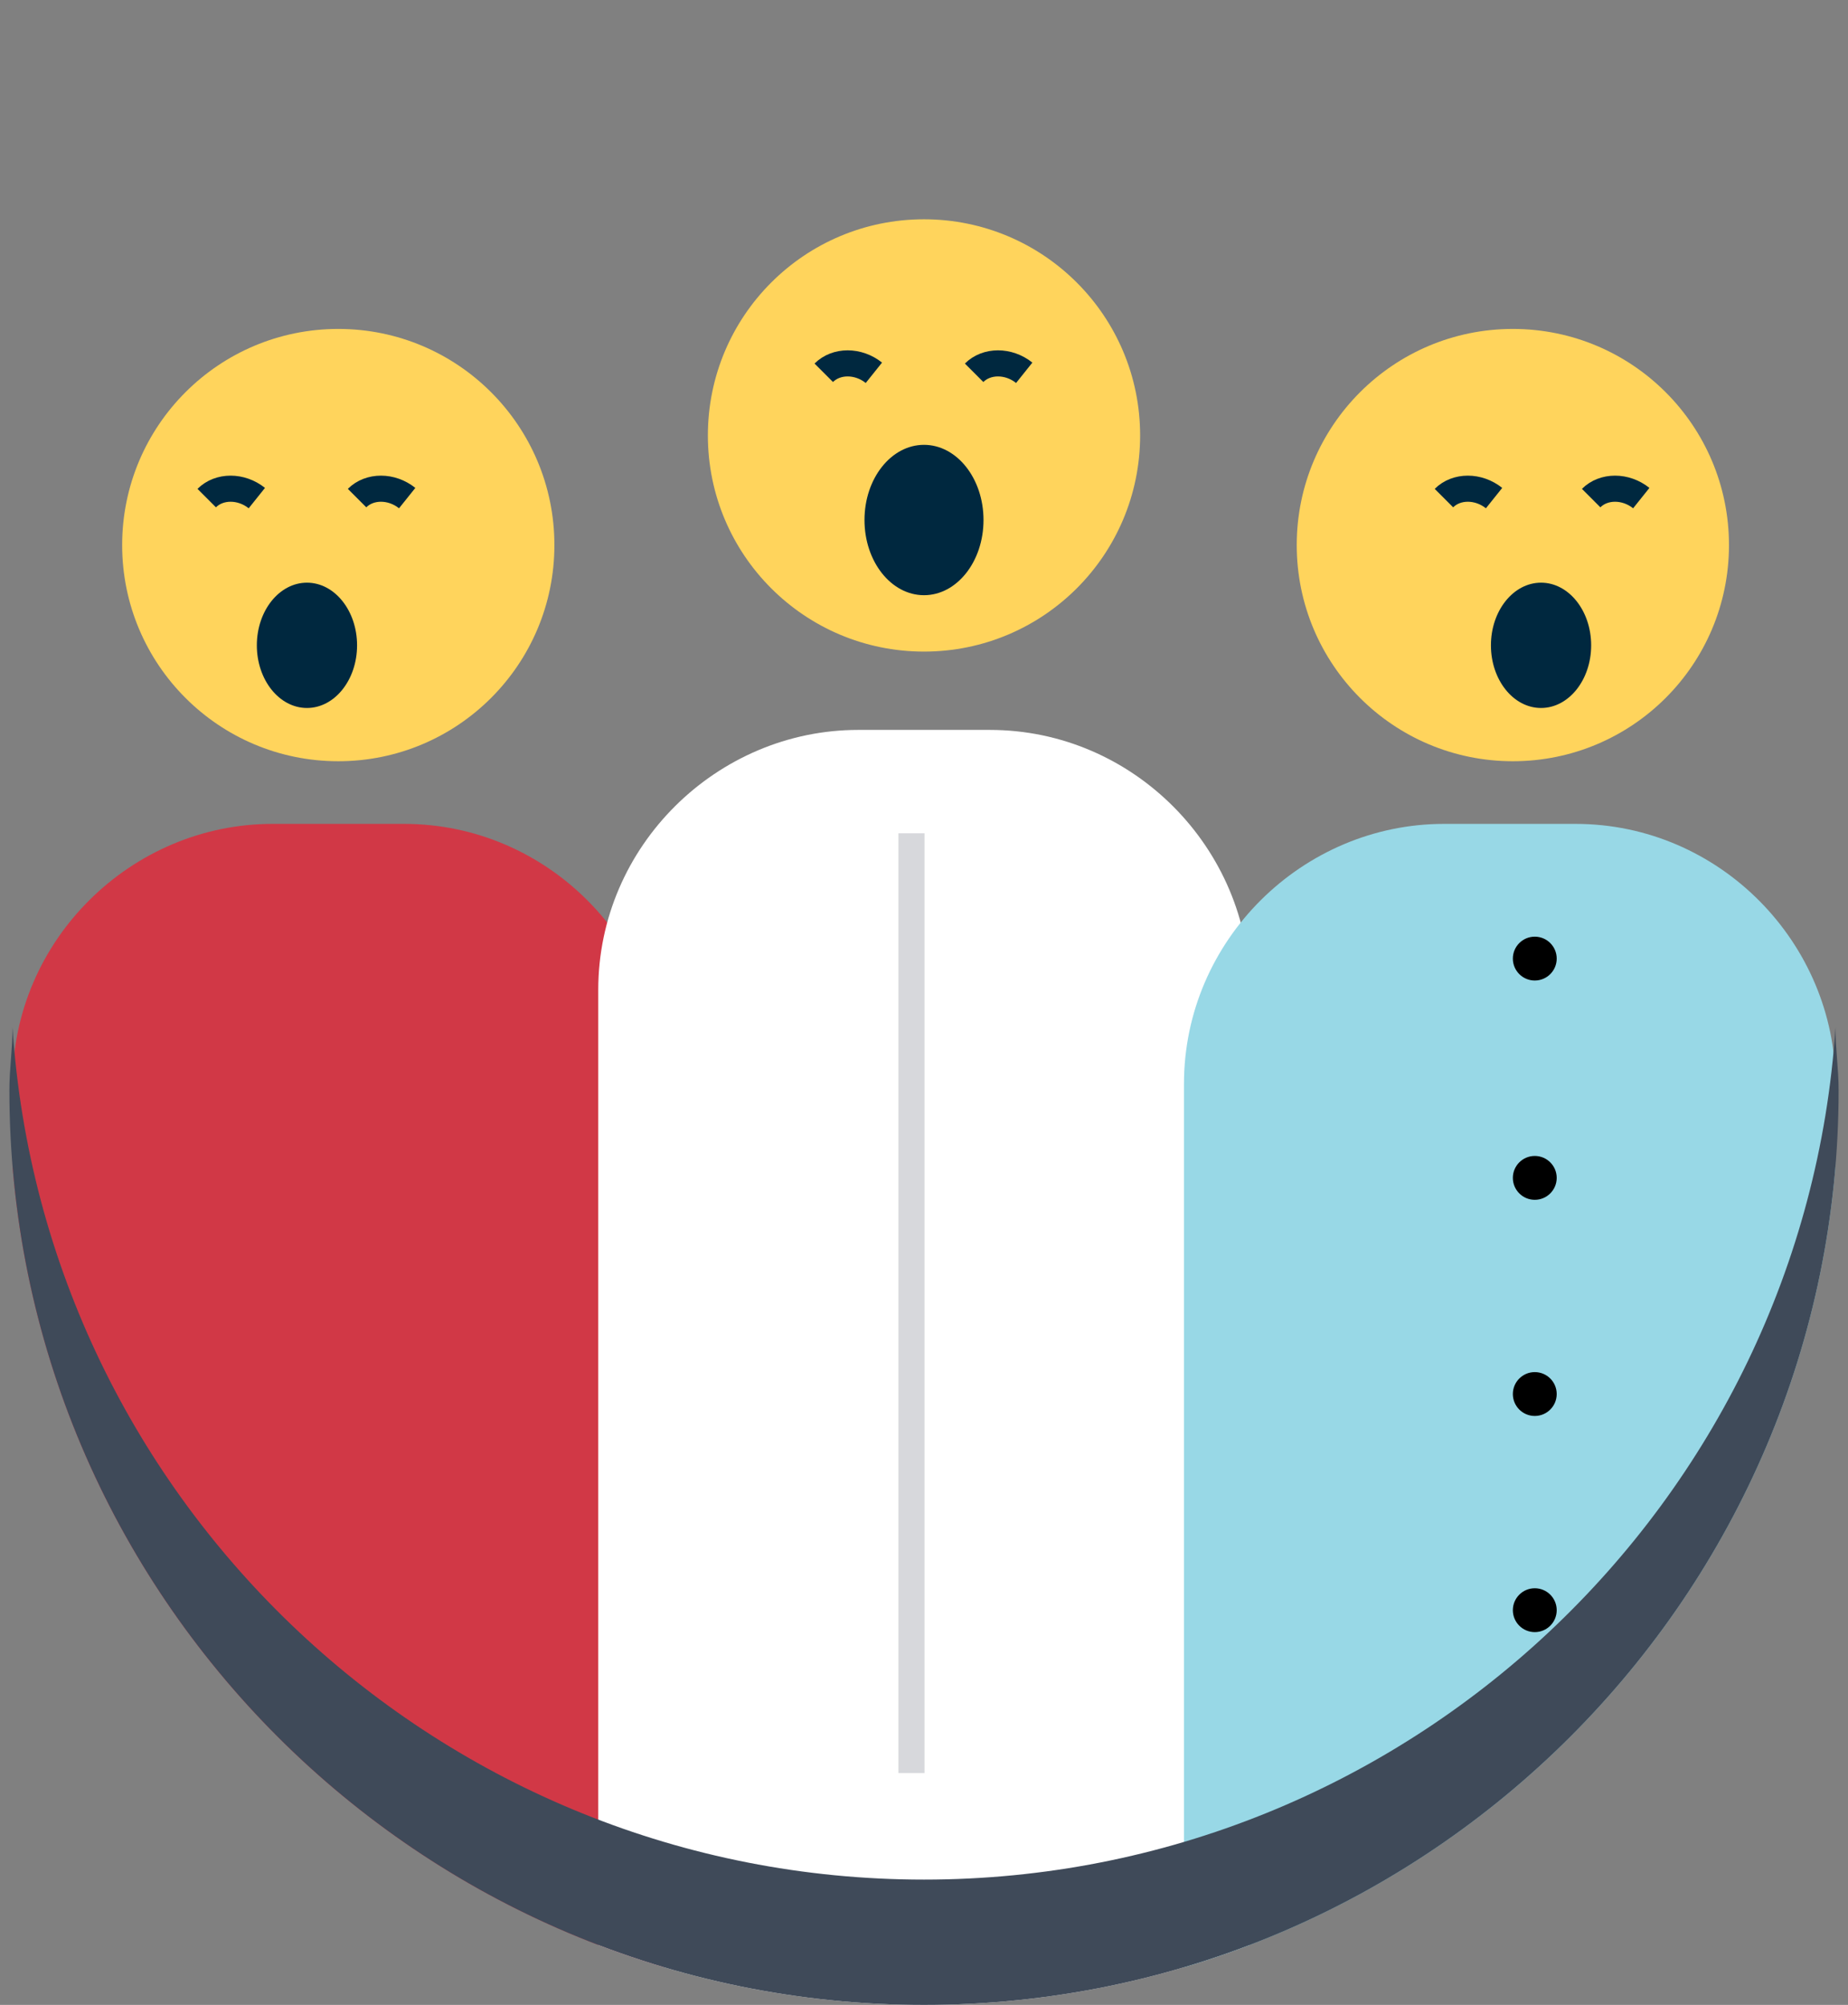
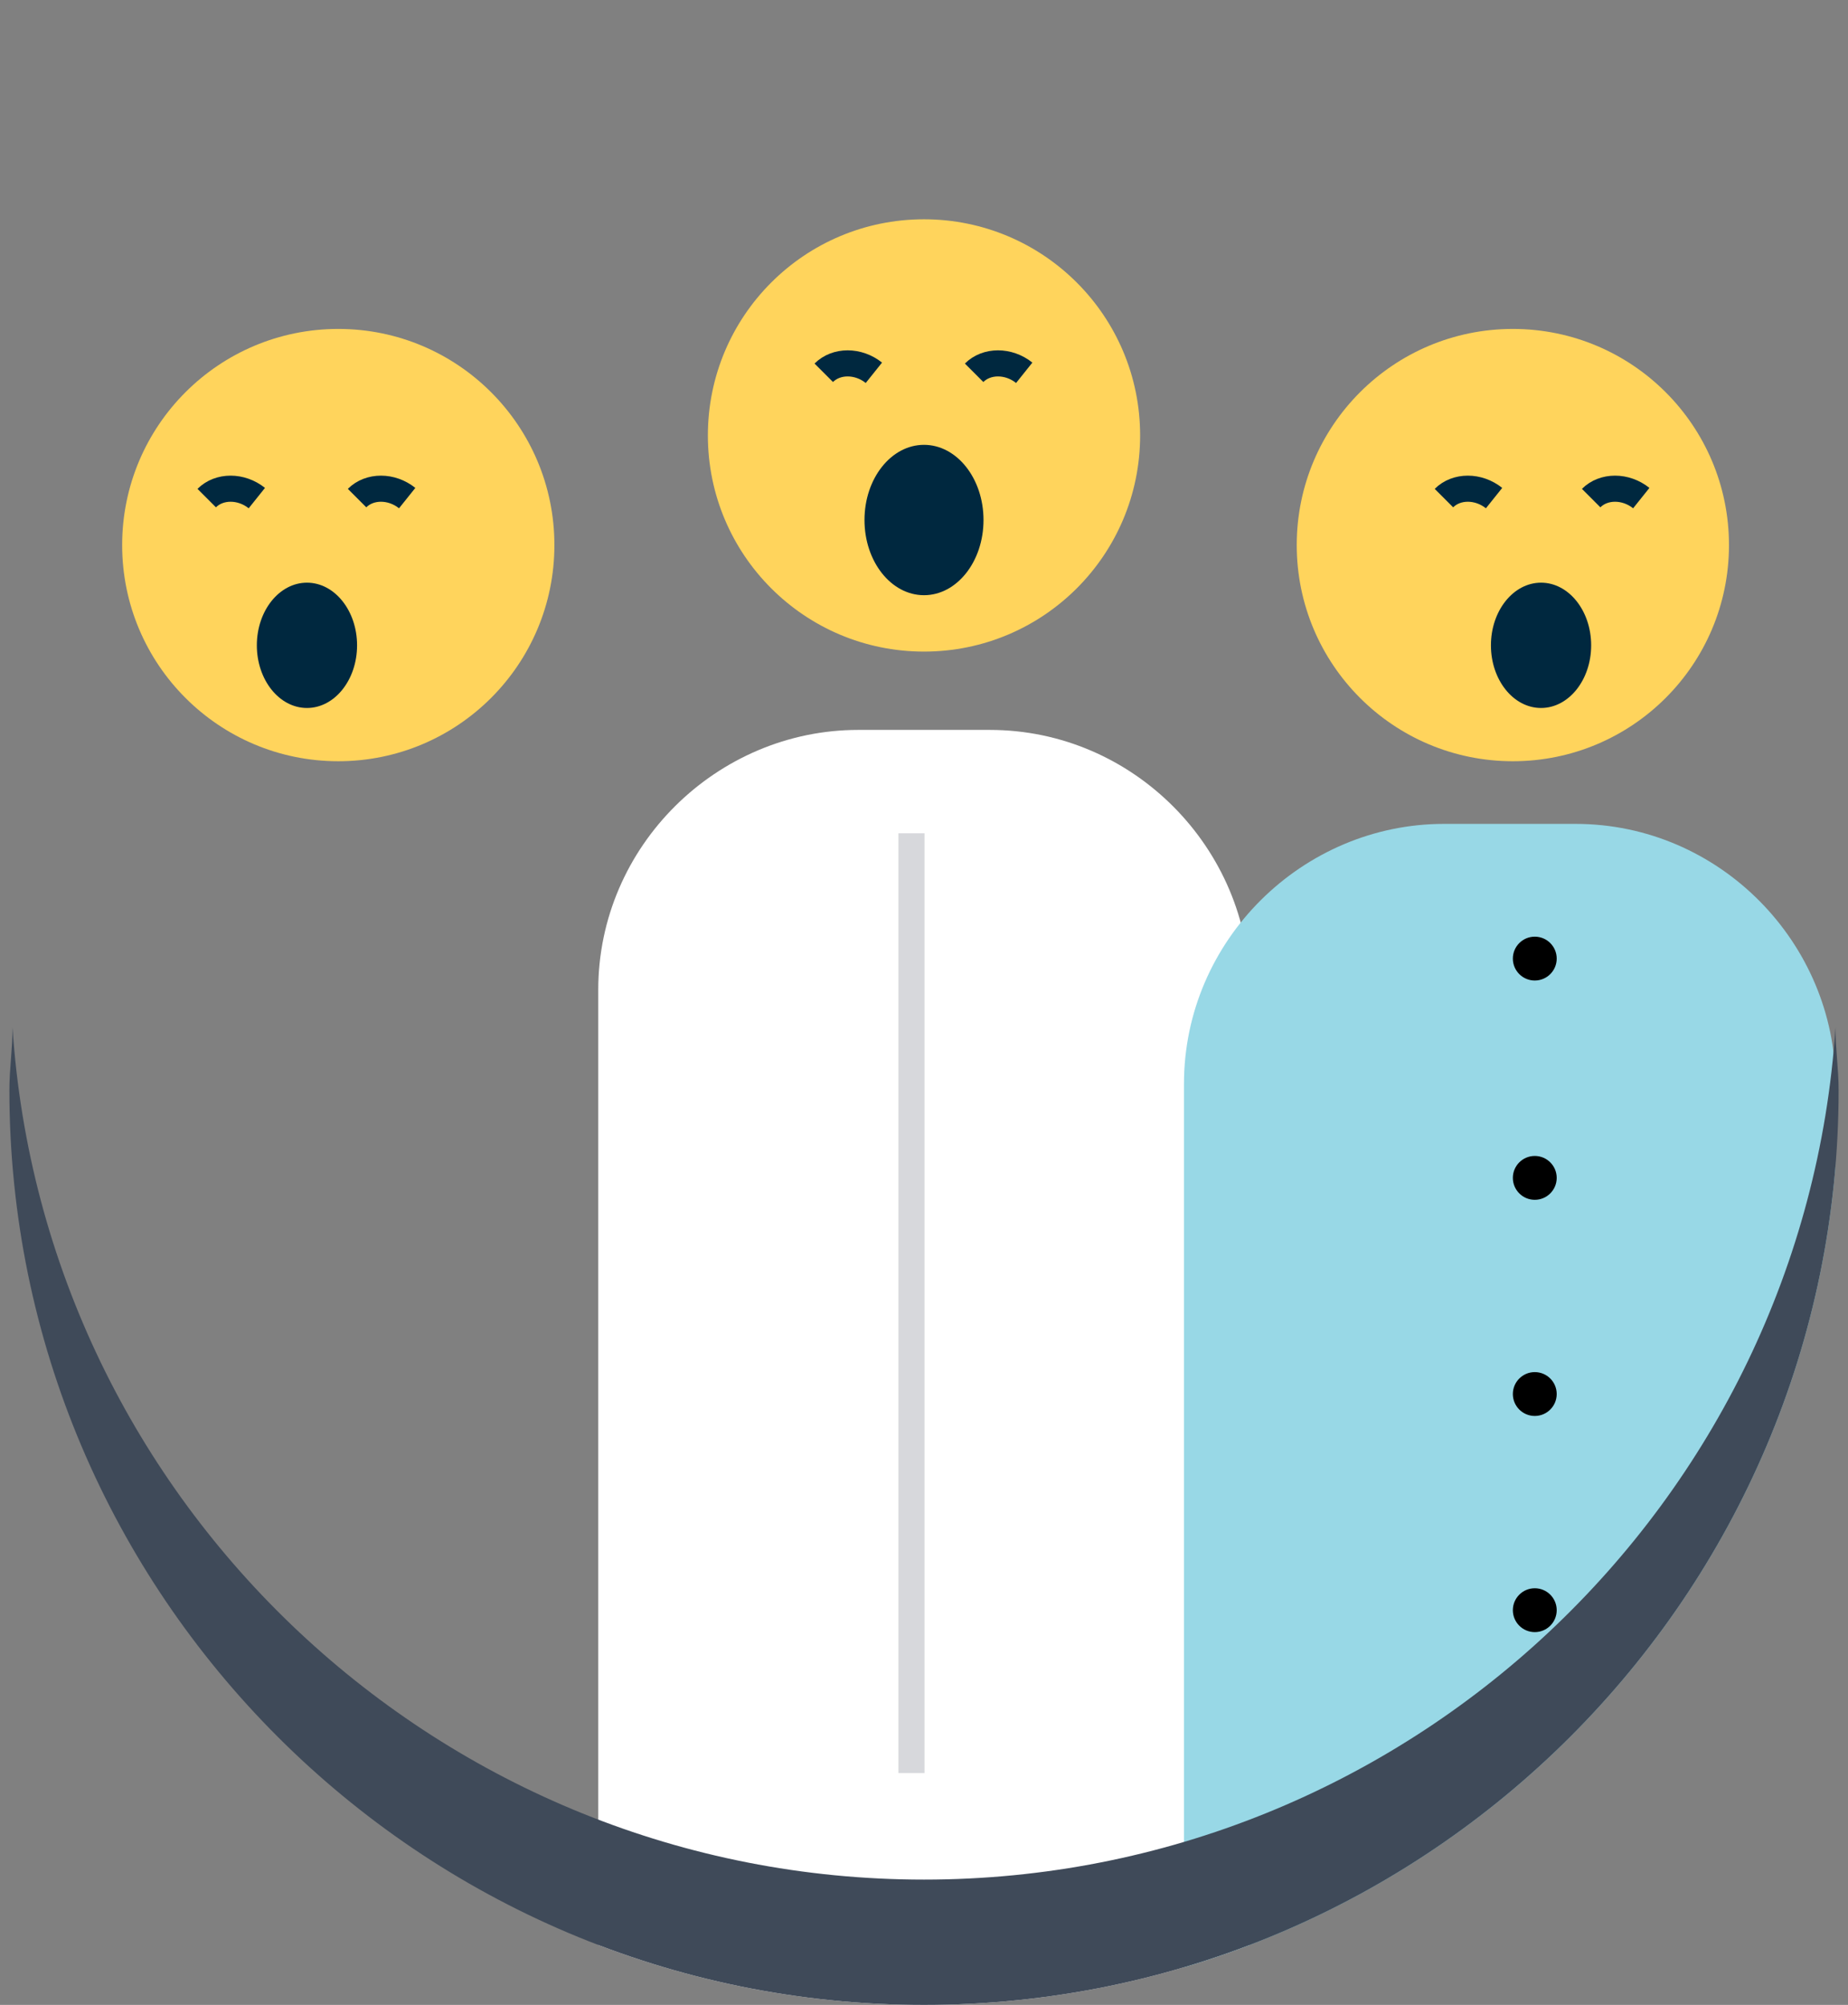
<svg xmlns="http://www.w3.org/2000/svg" xmlns:xlink="http://www.w3.org/1999/xlink" version="1.1" id="Layer_1" x="0px" y="0px" width="59px" height="64px" viewBox="0 0 59 64" style="enable-background:new 0 0 59 64;" xml:space="preserve">
  <rect x="0" y="0" width="59" height="64" fill="#808080" stroke="none" />
  <style type="text/css">

	.st0{clip-path:url(#SVGID_2_);}

	.st1{fill:#D13846;}

	.st2{fill:#FFD45C;}

	.st3{fill:#FFFFFF;}

	.st4{fill:#98D8E6;}

	.st5{fill:#00283F;}

	.st6{fill:none;stroke:#00283F;stroke-width:0.833;stroke-miterlimit:10;}

	.st7{fill:none;stroke:#D7D8DC;stroke-width:0.833;stroke-miterlimit:10;}

	.st8{fill:#3F4A59;}

</style>
  <g>
    <g>
      <g>
        <defs>
          <path id="SVGID_1_" d="M58.7,0.1H0.3V23h2.5c-1.6,3.6-2.5,7.6-2.5,11.8c0,16.1,13.1,29.2,29.2,29.2s29.2-13.1,29.2-29.2       c0-4.2-0.9-8.2-2.5-11.8h2.5V0.1z" />
        </defs>
        <clipPath id="SVGID_2_">
          <use xlink:href="#SVGID_1_" style="overflow:visible;" />
        </clipPath>
        <g class="st0">
-           <path class="st1" d="M12.8,82.2H8.7c-4.6,0-8.3-3.8-8.3-8.3V34.6c0-4.6,3.8-8.3,8.3-8.3h4.2c4.6,0,8.3,3.8,8.3,8.3v39.3       C21.2,78.5,17.4,82.2,12.8,82.2z" />
          <circle class="st2" cx="10.8" cy="17.4" r="6.9" />
          <circle class="st2" cx="29.5" cy="13.9" r="6.9" />
          <path class="st3" d="M31.6,79.3h-4.2c-4.6,0-8.3-3.8-8.3-8.3V31.6c0-4.6,3.8-8.3,8.3-8.3h4.2c4.6,0,8.3,3.8,8.3,8.3v39.3       C39.9,75.5,36.2,79.3,31.6,79.3z" />
          <circle class="st2" cx="48.3" cy="17.4" r="6.9" />
          <path class="st4" d="M50.3,82.2h-4.2c-4.6,0-8.3-3.8-8.3-8.3V34.6c0-4.6,3.8-8.3,8.3-8.3h4.2c4.6,0,8.3,3.8,8.3,8.3v39.3       C58.7,78.5,54.9,82.2,50.3,82.2z" />
        </g>
      </g>
      <g>
        <circle cx="49" cy="30.6" r="0.7" />
        <g>
          <circle cx="49" cy="37.6" r="0.7" />
          <circle cx="49" cy="44.5" r="0.7" />
          <circle cx="49" cy="51.4" r="0.7" />
        </g>
      </g>
    </g>
    <ellipse class="st5" cx="29.5" cy="16.6" rx="1.9" ry="2.4" />
    <ellipse class="st5" cx="49.2" cy="20.6" rx="1.6" ry="2" />
    <ellipse class="st5" cx="9.8" cy="20.6" rx="1.6" ry="2" />
    <g>
      <path class="st6" d="M26.3,11.9c0.4-0.4,1.1-0.4,1.6,0" />
      <path class="st6" d="M31.1,11.9c0.4-0.4,1.1-0.4,1.6,0" />
    </g>
    <g>
      <path class="st6" d="M6.6,15.9c0.4-0.4,1.1-0.4,1.6,0" />
      <path class="st6" d="M11.4,15.9c0.4-0.4,1.1-0.4,1.6,0" />
    </g>
    <g>
      <path class="st6" d="M46.1,15.9c0.4-0.4,1.1-0.4,1.6,0" />
      <path class="st6" d="M50.8,15.9c0.4-0.4,1.1-0.4,1.6,0" />
    </g>
    <line class="st7" x1="29.1" y1="26.6" x2="29.1" y2="56.6" />
    <path class="st8" d="M58.6,32.8C57.6,48,44.9,60,29.5,60S1.4,48,0.4,32.8c0,0.7-0.1,1.3-0.1,2c0,16.1,13.1,29.2,29.2,29.2    s29.2-13.1,29.2-29.2C58.7,34.1,58.6,33.5,58.6,32.8z" />
  </g>
  <g id="XMLID_196_">

</g>
  <g id="XMLID_197_">

</g>
  <g id="XMLID_198_">

</g>
  <g id="XMLID_199_">

</g>
  <g id="XMLID_200_">

</g>
  <g id="XMLID_201_">

</g>
</svg>